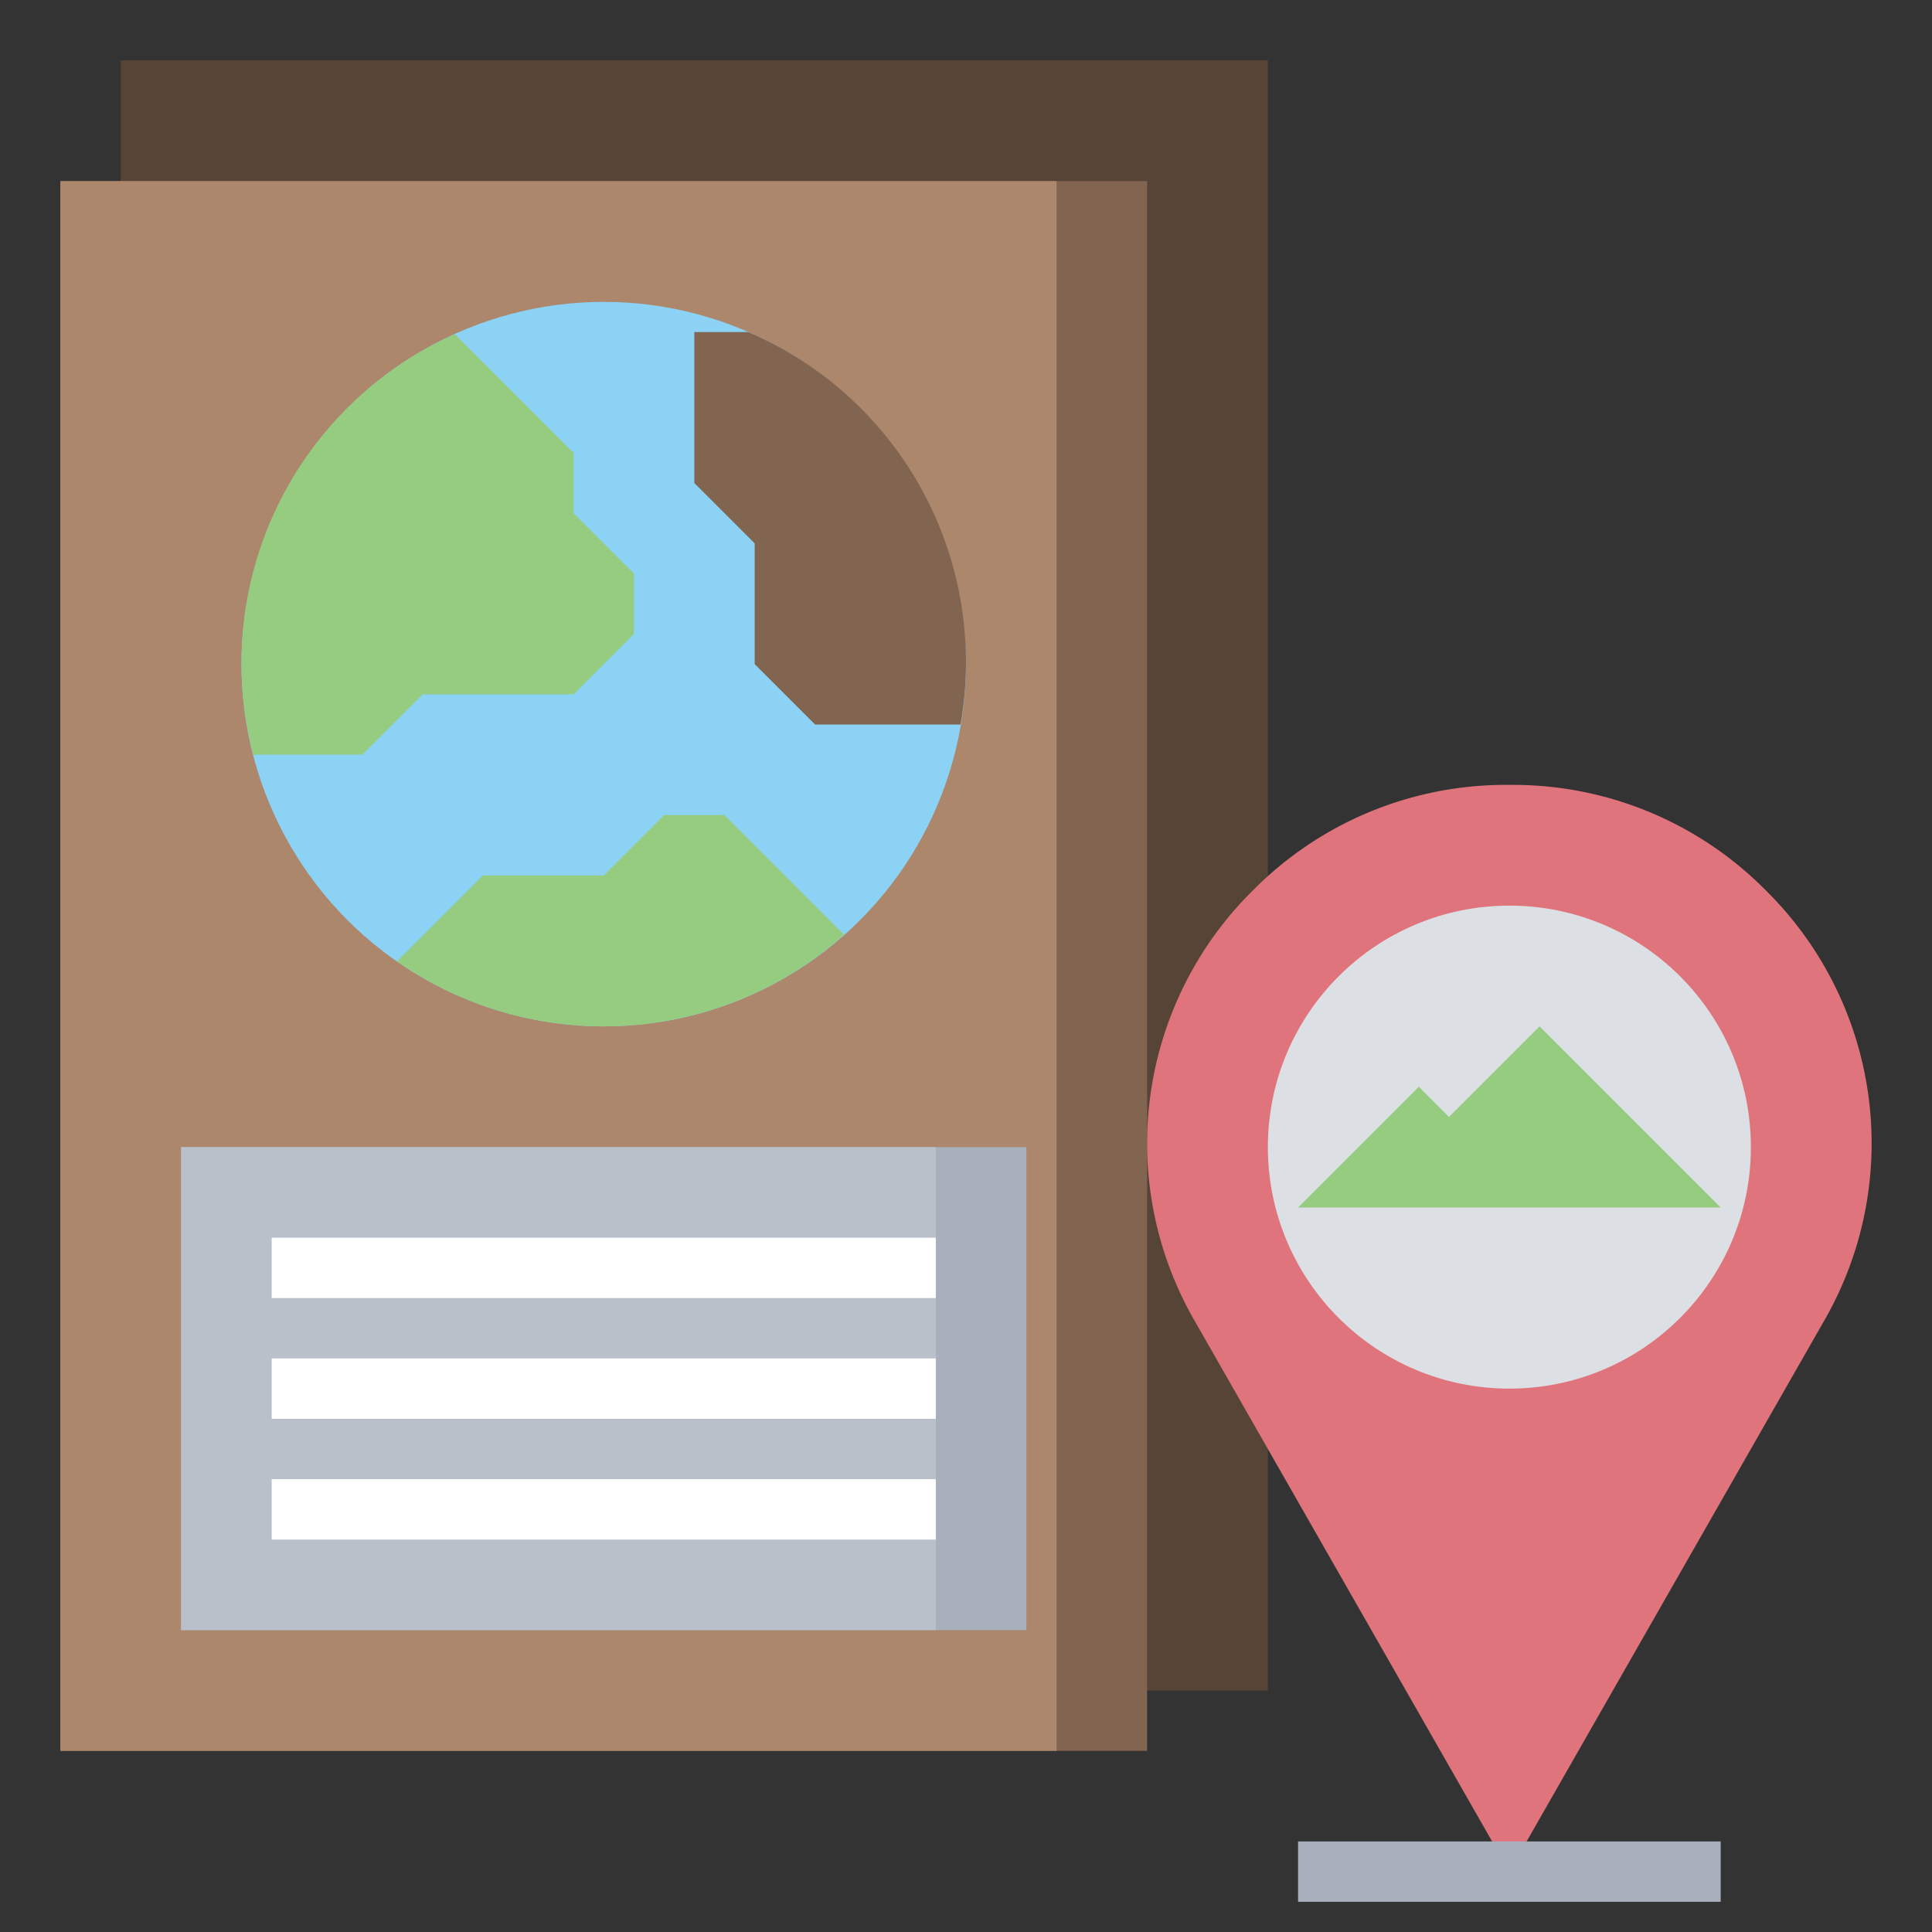
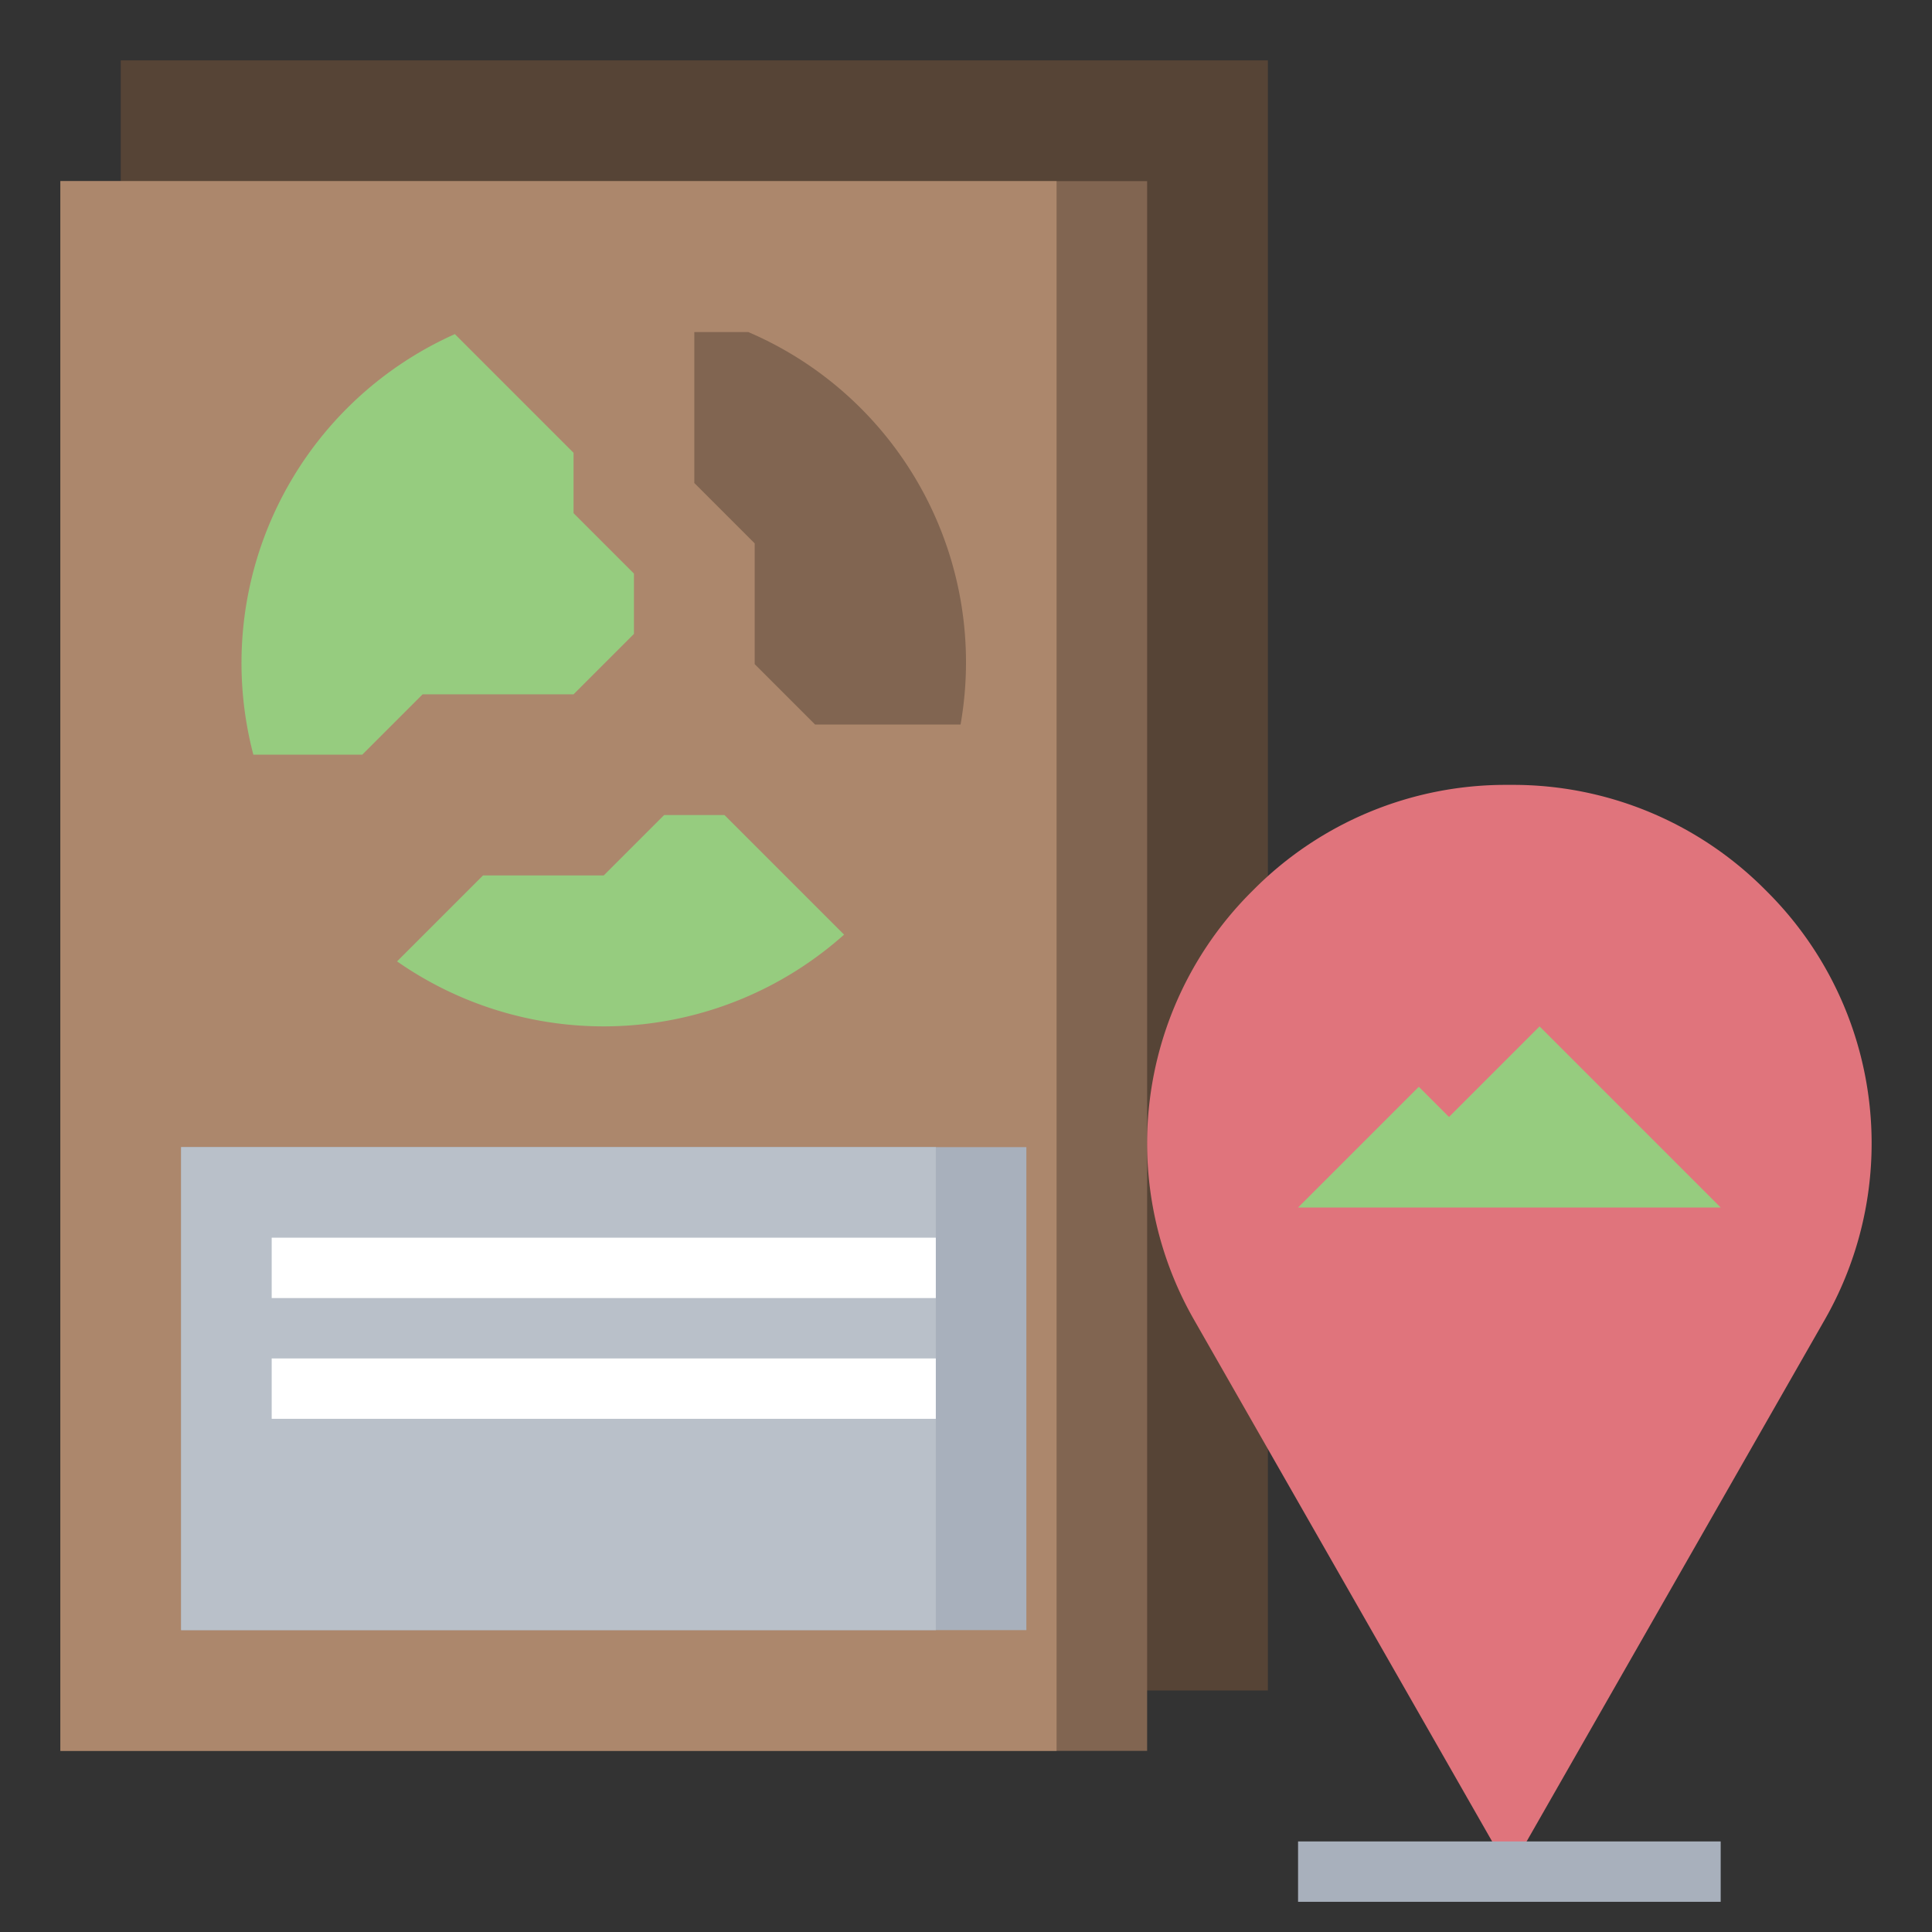
<svg xmlns="http://www.w3.org/2000/svg" viewBox="0 0 64 64">
  <rect x="0" y="0" width="64" height="64" fill="#333333" stroke="none" />
  <g id="Layer_18" data-name="Layer 18">
    <path d="m4 2h38v54h-38z" fill="#564436" />
    <path d="m2 6h36v52h-36z" fill="#816551" />
    <path d="m2 6h33v52h-33z" fill="#ac876c" />
-     <circle cx="20" cy="22" fill="#8bd2f5" r="12" />
    <path d="m19 15-3.932-3.932a11.931 11.931 0 0 0 -6.675 13.932h3.607l2-2h5l2-2v-2l-2-2z" fill="#96cc7f" />
    <path d="m24.789 11h-1.789v5l2 2v4l2 2h4.82a11.9 11.9 0 0 0 -7.031-13z" fill="#816551" />
    <path d="m24 27h-2l-2 2h-4l-2.847 2.847a11.955 11.955 0 0 0 14.808-.886z" fill="#96cc7f" />
    <path d="m6 38h28v16h-28z" fill="#a8b0bc" />
    <path d="m6 38h25v16h-25z" fill="#b9c0c9" />
    <path d="m39.551 43.714 10.449 18.286 10.449-18.286a11.763 11.763 0 0 0 1.551-5.839 11.768 11.768 0 0 0 -3.447-8.322l-.106-.106a11.768 11.768 0 0 0 -8.322-3.447h-.25a11.768 11.768 0 0 0 -8.322 3.447l-.106.106a11.768 11.768 0 0 0 -3.447 8.322 11.763 11.763 0 0 0 1.551 5.839z" fill="#e0747c" />
-     <circle cx="50" cy="38" fill="#dcdfe4" r="8" />
    <path d="m48 37 3-3 6 6h-14l4-4 4 4" fill="#96cc7f" />
    <g fill="#fff">
      <path d="m9 41h22v2h-22z" />
      <path d="m9 45h22v2h-22z" />
-       <path d="m9 49h22v2h-22z" />
    </g>
    <path d="m43 61h14v2h-14z" fill="#a8b0bc" />
  </g>
</svg>